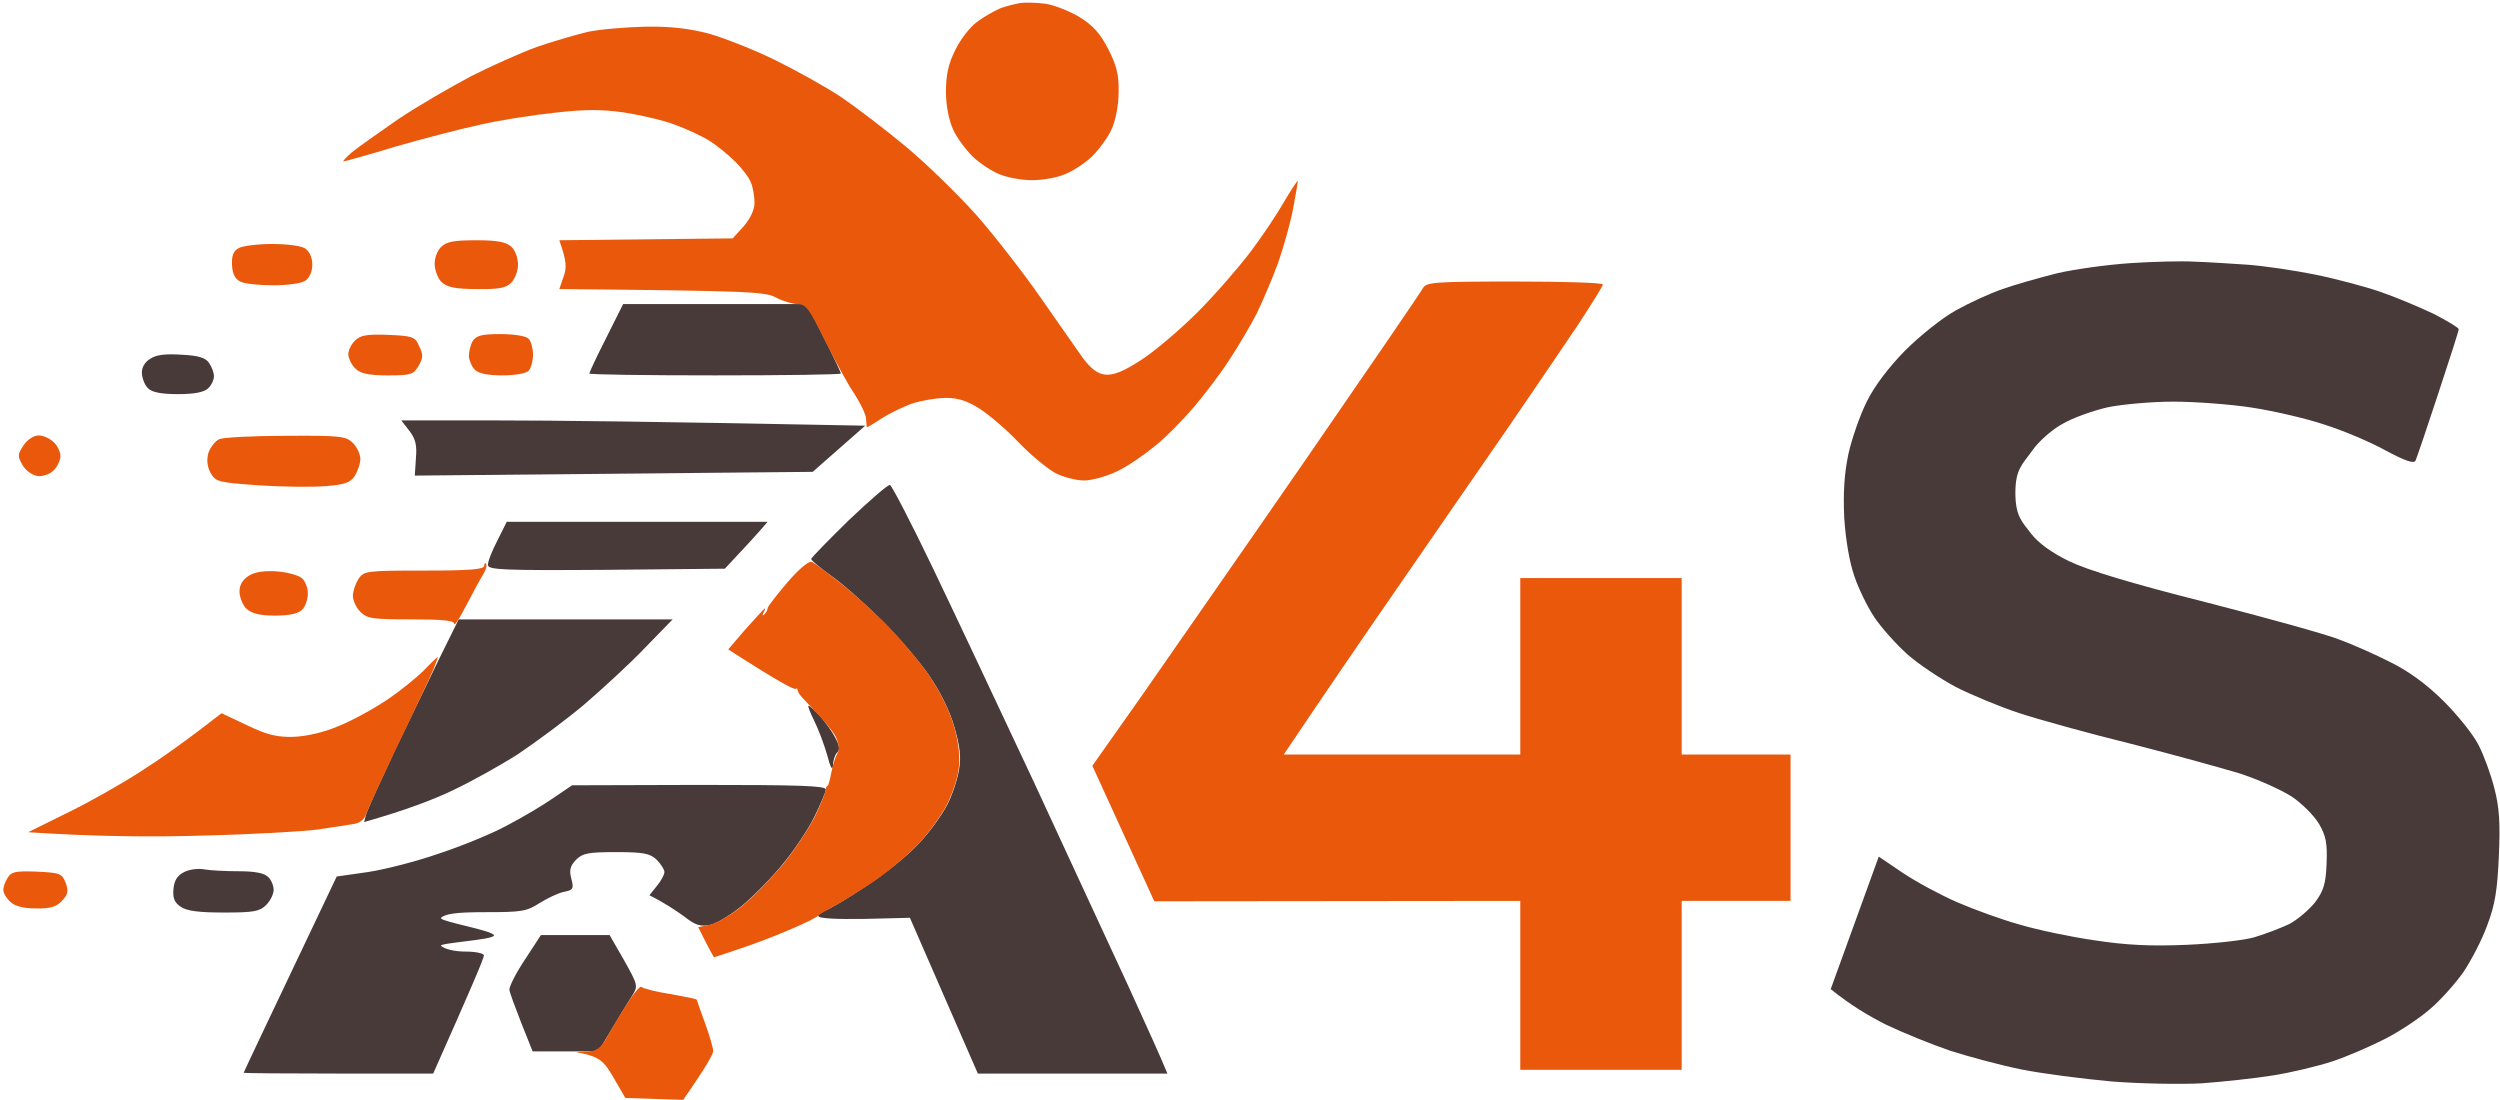
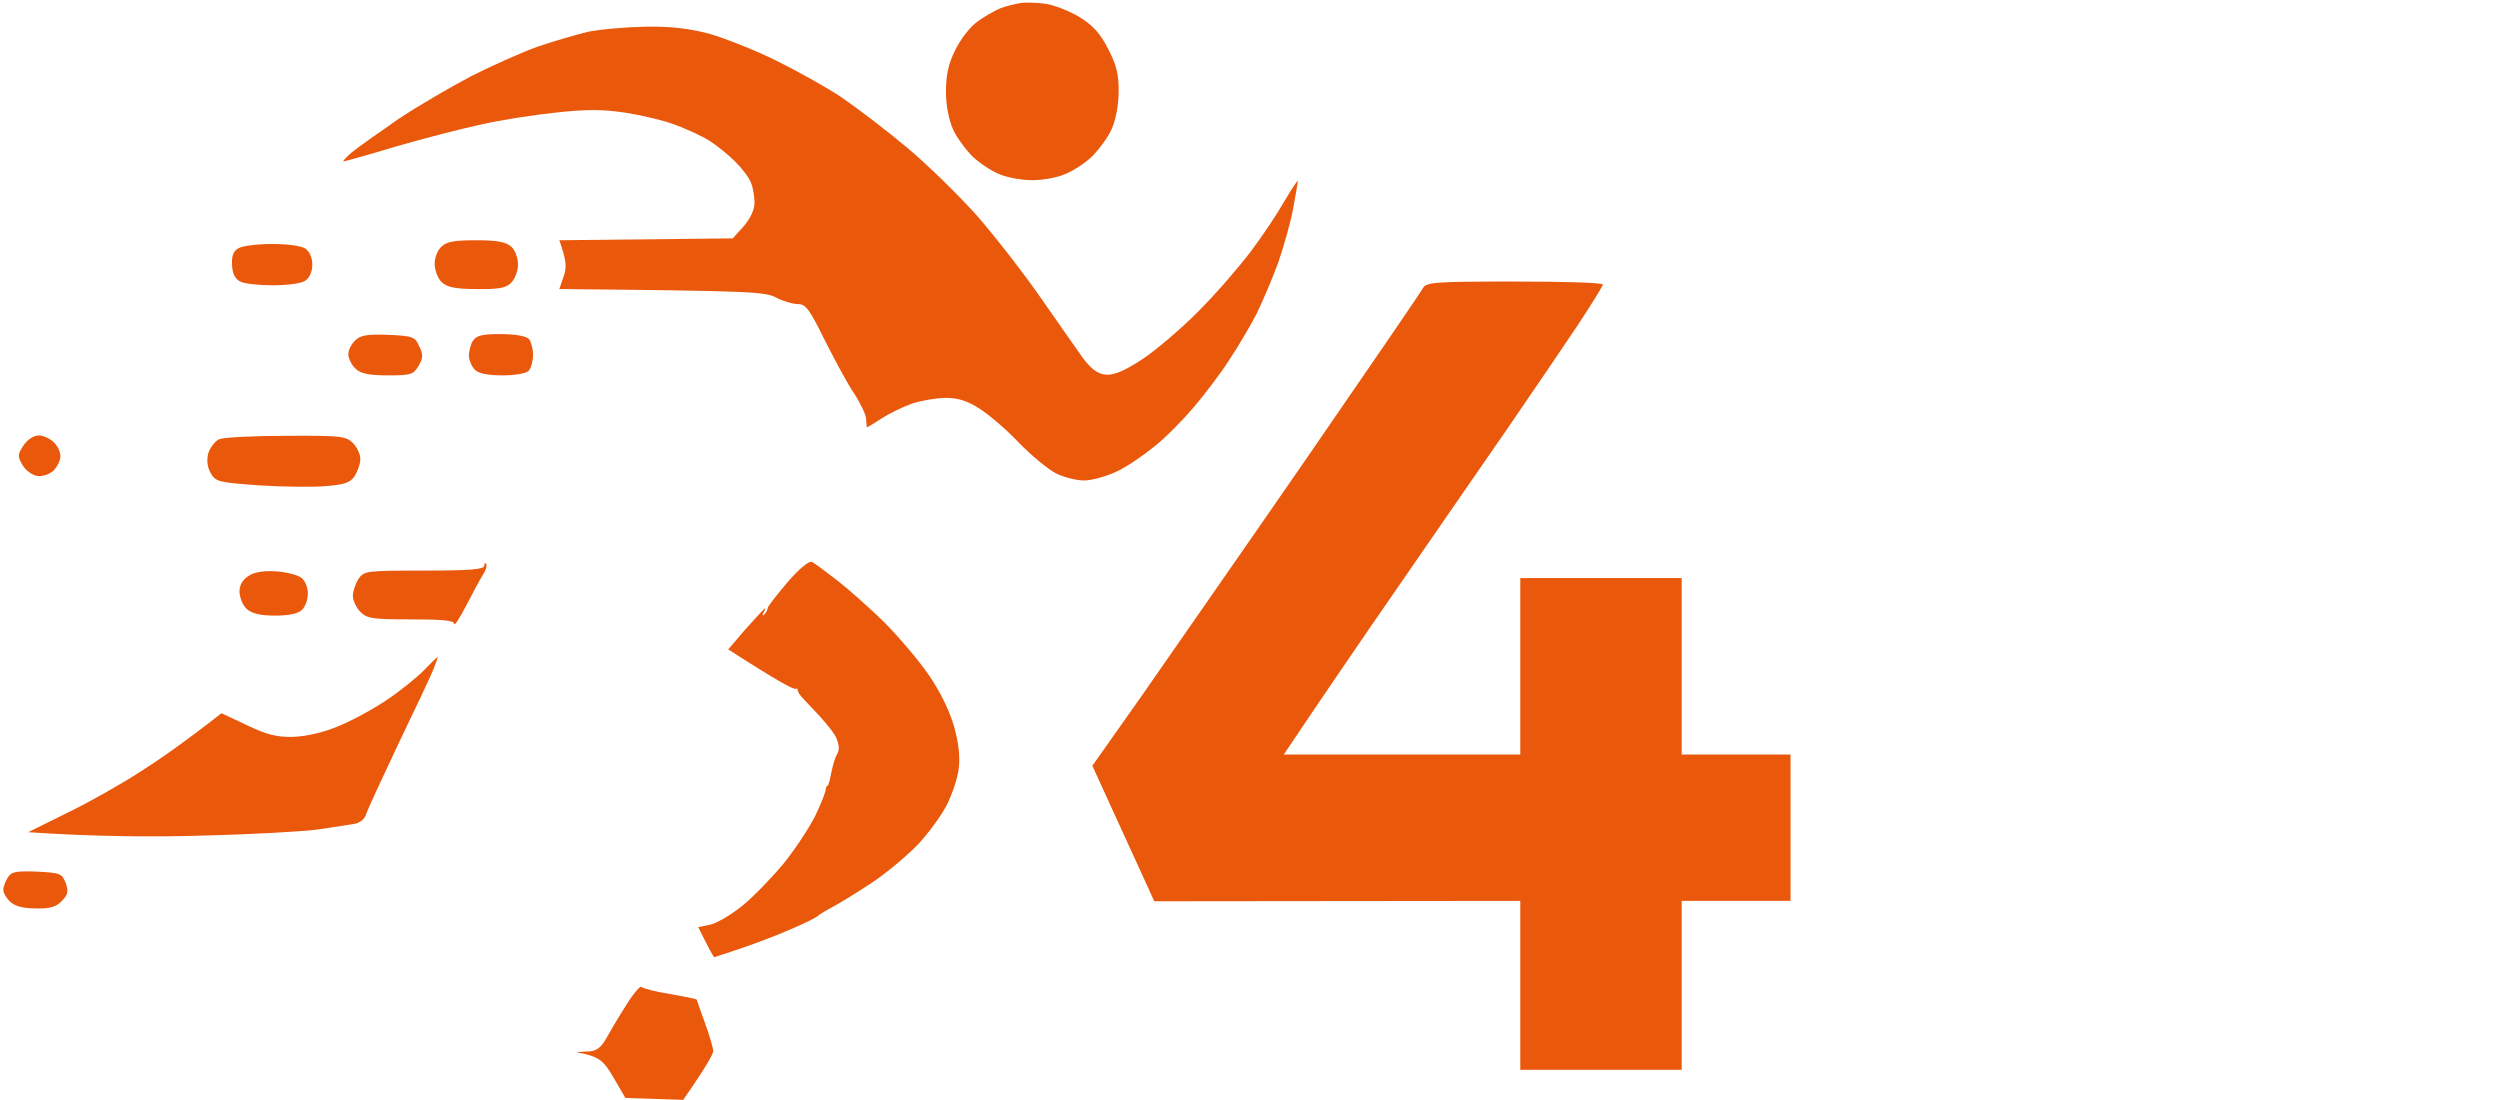
<svg xmlns="http://www.w3.org/2000/svg" version="1.2" viewBox="0 0 666 293" width="666" height="293">
  <title>image</title>
  <style>
		.s0 { fill: #493a3a } 
		.s1 { fill: #ea580c } 
	</style>
  <g id="Background">
-     <path id="Path 1 copy" fill-rule="evenodd" class="s0" d="m584.5 69.7c3.3 0.1 9.6 0.5 14 0.8 4.4 0.3 12.5 1.5 18 2.6 5.5 1.1 13.4 3.2 17.5 4.6 4.1 1.4 10.5 4.1 14.3 5.9 3.7 1.9 6.7 3.7 6.7 4.1 0 0.5-2.5 8.2-5.5 17.3-3 9.1-5.7 17.1-6 17.7-0.4 0.9-2.7 0.1-7.8-2.6-3.9-2.2-11.2-5.3-16.2-6.9-5-1.7-13.7-3.7-19.5-4.6-5.8-0.9-15.2-1.6-21-1.6-5.8 0-13.6 0.7-17.5 1.5-3.9 0.9-9.3 2.8-12 4.4-2.8 1.5-6.4 4.7-8 7-2.7 3.8-4.6 5-4.6 11.4 0 6.4 1.9 7.8 4.3 11 1.9 2.4 5.3 4.9 10 7.2 5 2.4 16.5 5.9 36.3 10.9 16 4.1 31.9 8.5 35.5 9.9 3.6 1.3 9.9 4.1 14 6.2 5 2.5 9.7 6 14.1 10.4 3.6 3.6 7.8 8.8 9.2 11.6 1.4 2.7 3.3 7.9 4.2 11.5 1.3 5 1.6 9.1 1.2 18-0.4 9.1-1 13-3.1 18.5-1.4 3.9-4.3 9.4-6.3 12.4-2.1 3-6 7.4-8.8 9.8-2.7 2.4-8.1 6-12 8-3.9 2-10.1 4.7-14 6-3.9 1.3-11 3-16 3.8-5 0.8-13.5 1.7-19 2.1-5.5 0.3-16.3 0.1-24-0.5-7.7-0.7-18.5-2.1-24-3.2-5.5-1.1-14-3.4-19-5-5-1.7-12.6-4.8-17-6.9-4.4-2.2-9.5-5.2-14.8-9.5l12.8-35.3 6.5 4.4c3.6 2.4 10.1 5.9 14.5 7.8 4.4 1.9 11.8 4.6 16.5 5.9 4.7 1.4 13.7 3.3 20 4.2 8.5 1.3 14.9 1.6 24.5 1.2 7.1-0.3 15.3-1.2 18-2 2.8-0.8 6.9-2.4 9.3-3.5 2.3-1.2 5.4-3.9 7-5.9 2.2-3 2.8-4.9 3-10.2 0.2-5.4-0.1-7.3-2-10.6-1.3-2.2-4.6-5.5-7.3-7.3-2.8-1.8-9-4.6-14-6.2-5-1.5-18-5.1-29-7.9-11-2.7-24.3-6.4-29.5-8.1-5.2-1.7-12.9-4.9-17-7-4.1-2.2-10-6.1-13-8.8-3-2.7-6.9-7.1-8.7-9.8-1.8-2.7-4.2-7.6-5.3-10.9-1.3-3.7-2.3-9.6-2.7-15.5-0.3-6.8 0-11.7 1.1-17 0.9-4.1 3.1-10.4 4.9-14 2-4.1 5.8-9.1 10.2-13.6 3.9-3.9 9.9-8.7 13.5-10.7 3.6-2 9.2-4.6 12.5-5.7 3.3-1.2 9.8-3 14.5-4.2 4.7-1.1 13.5-2.3 19.5-2.7 6-0.4 13.7-0.6 17-0.4zm-418.5 11.3h49l4.5 9c2.5 4.9 4.5 9.2 4.5 9.5 0 0.3-15.1 0.5-33.5 0.5-18.4 0-33.5-0.2-33.5-0.5 0-0.3 2-4.6 4.5-9.5zm-117.6 13.5c4.4 0.2 6.4 0.8 7.3 2.2 0.7 1 1.3 2.6 1.3 3.5 0 1-0.7 2.5-1.6 3.3-1.1 1-3.7 1.5-8 1.5-4.4 0-6.9-0.5-7.9-1.5-0.9-0.8-1.6-2.6-1.7-4-0.1-1.5 0.7-3 2.2-3.9 1.6-1.1 4.1-1.4 8.4-1.1zm58.5 17.5h25.8c14.2 0 42 0.3 97.8 1.4l-14 12.3-106 1 0.3-4.6c0.3-3.6-0.1-5.2-1.8-7.4zm130.2 17.2c0.5 0.2 5.7 10.2 11.5 22.3 5.8 12.1 17.9 37.8 26.9 57 8.9 19.3 20.2 43.6 25 54 4.8 10.5 9.1 20 10.5 23.5h-50.5l-18.1-41.5-12.2 0.3c-7.6 0.1-12.2-0.1-12.2-0.8 0-0.5 0.8-1.2 1.8-1.4 0.9-0.3 5.8-3.1 10.7-6.4 5-3.2 11.3-8.3 14.1-11.3 2.8-2.9 6.2-7.6 7.7-10.4 1.4-2.7 2.8-7 3.2-9.5 0.6-3.3 0.2-6.3-1.3-11.5-1.3-4.4-3.9-9.6-7-14-2.7-3.8-8.4-10.5-12.8-14.7-4.3-4.3-10.2-9.5-13.1-11.5-2.9-2.1-5.2-4-5.2-4.4 0-0.3 4.5-4.9 10-10.3 5.6-5.3 10.5-9.6 11-9.4zm-102.1 9.8h69.5l-1.9 2.2c-1.1 1.3-3.7 4.1-9.5 10.3l-31.5 0.3c-27.8 0.2-31.6 0-31.6-1.3-0.1-0.8 1.1-3.8 2.5-6.5zm-12.8 26h57l-7.4 7.6c-4 4.2-11.4 11-16.3 15.2-5 4.2-12.9 10-17.5 13.1-4.7 3-12.6 7.4-17.5 9.7-5 2.4-12.3 5.2-23.5 8.4l0.6-2.3c0.4-1.2 3.7-8.5 7.3-16.2 3.7-7.7 9.1-18.8 12-24.8zm93.2 23c0.3 0 1.7 1.3 3.1 2.8 1.3 1.5 3.2 4.1 4 5.7 1.2 2.2 1.3 3.3 0.5 4-0.6 0.6-1.1 2.2-1.1 3.5-0.1 1.5-0.7 0.4-1.5-2.7-0.8-2.9-2.4-7.1-3.5-9.3-1.1-2.2-1.8-4-1.5-4zm-63 21.2l33.8-0.1c26.3 0 33.7 0.2 33.8 1.2 0 0.7-1.4 3.9-3 7.2-1.6 3.3-5.4 9-8.3 12.5-2.9 3.6-7.8 8.6-10.8 11.1-3 2.5-6.9 4.9-8.7 5.3-2.7 0.5-3.9 0.1-7-2.3-2.1-1.5-5-3.5-9.2-5.6l2-2.5c1.1-1.3 2-3 2-3.7 0-0.7-1-2.2-2.1-3.3-1.7-1.6-3.3-2-10.7-2-7.6 0-9 0.3-10.8 2.1-1.5 1.6-1.8 2.7-1.2 5 0.7 2.7 0.5 3-2 3.5-1.5 0.3-4.4 1.7-6.5 3-3.4 2.2-4.8 2.4-14.2 2.4-7.9 0-10.8 0.4-12 1.5-0.9 0.9 14.1 3.4 14.1 4.7-0.1 1.2-15 2-14.1 2.8 1.1 0.9 3.7 1.5 6.6 1.5 2.7 0 4.8 0.5 4.8 1 0.1 0.6-3 7.9-13.5 31.5h-25.2c-13.9 0-25.3-0.1-25.3-0.2 0-0.1 5.6-12 24.8-52.3l8.4-1.2c4.6-0.7 13.1-2.9 18.8-4.9 5.8-1.9 13.9-5.2 18-7.4 4.2-2.2 9.8-5.5 12.5-7.4zm-98 22.4c1.7 0.3 5.9 0.5 9.3 0.5 4.2 0 6.7 0.5 7.7 1.5 0.9 0.8 1.5 2.4 1.5 3.5 0 1.1-0.9 2.9-2 4-1.7 1.7-3.3 2-11.2 2-6.6 0-9.9-0.4-11.5-1.5-1.7-1.1-2.2-2.3-2-4.7 0.2-2.3 1-3.6 2.7-4.5 1.4-0.8 3.9-1.1 5.5-0.8zm89.7 17.5h18.3l3.9 6.8c3.6 6.4 3.7 6.8 2.2 9.2-0.9 1.4-3.3 5.3-9.1 15h-17.5l-3-7.5c-1.6-4.1-3.1-8.1-3.2-8.9-0.1-0.8 1.7-4.4 4.1-8z" />
    <path id="Path 2 copy" fill-rule="evenodd" class="s1" d="m278.5 1c2.2 0.3 6.3 1.9 9 3.5 3.6 2.2 5.6 4.4 7.7 8.5 2.2 4.3 2.9 6.8 2.8 11.5 0 3.6-0.8 7.6-1.9 10-1 2.2-3.4 5.4-5.2 7.2-1.9 1.8-5.1 3.9-7.2 4.7-2 0.9-5.9 1.6-8.7 1.6-2.8 0-6.7-0.7-8.8-1.6-2-0.8-5.2-2.9-7.1-4.7-1.8-1.8-4.2-5-5.2-7.2-1.1-2.5-1.9-6.3-1.9-10 0-4.4 0.6-7.4 2.4-11 1.3-2.8 3.9-6.2 5.8-7.6 1.8-1.4 4.7-3 6.3-3.7 1.6-0.6 4.1-1.2 5.4-1.4 1.4-0.2 4.3-0.1 6.6 0.2zm-106.5 6.1c6.7-0.1 11.7 0.5 17 1.9 4.1 1.2 12 4.3 17.5 7 5.5 2.7 13.4 7.1 17.5 9.8 4.1 2.8 12 8.8 17.5 13.4 5.4 4.5 13.9 12.8 18.8 18.3 4.8 5.5 12.5 15.4 17 21.9 4.5 6.5 9.6 13.7 11.2 16 2.2 2.9 3.9 4.2 6 4.4 2.2 0.2 4.9-0.9 9.5-3.9 3.6-2.3 10.4-8.1 15.1-12.8 4.7-4.7 11-12 14.1-16.1 3.1-4.1 7.1-10.1 8.9-13.3 1.9-3.2 3.5-5.6 3.6-5.5 0.1 0.2-0.5 3.4-1.2 7.3-0.7 3.9-2.6 10.4-4 14.5-1.5 4.1-4.1 10.2-5.7 13.5-1.7 3.3-5 8.9-7.4 12.5-2.3 3.6-6.6 9.2-9.4 12.5-2.8 3.3-7.4 8-10.3 10.3-2.9 2.4-7.4 5.5-10.2 6.8-2.7 1.3-6.7 2.4-8.7 2.4-2.1 0-5.5-0.9-7.5-1.9-2.1-1.1-6.5-4.7-9.8-8.1-3.3-3.5-8-7.5-10.5-9.1-3.3-2.1-5.7-2.9-9-2.9-2.5 0-6.5 0.7-9 1.5-2.5 0.9-6.2 2.7-8.2 4-2.1 1.4-3.8 2.4-3.9 2.3 0-0.2-0.1-1.2-0.2-2.4-0.1-1.1-1.5-4-3.1-6.5-1.7-2.4-5.1-8.8-7.8-14.1-4.2-8.5-5.1-9.8-7.3-9.8-1.4 0-4-0.8-5.7-1.7-2.9-1.6-6.8-1.8-57.8-2.3l1.1-3.2c0.9-2.5 0.9-4.1-1.1-9.8l46.2-0.5 2.9-3.2c1.8-2.1 2.9-4.4 2.9-6.3 0-1.6-0.4-4-0.9-5.2-0.4-1.3-2.3-3.8-4.2-5.7-1.9-1.9-5-4.4-6.9-5.6-1.9-1.2-6-3.1-9-4.2-3-1.2-9.1-2.6-13.5-3.3-6.1-0.9-10.5-0.9-18.5 0-5.8 0.6-14.8 2-20 3.2-5.2 1.1-15.5 3.8-22.8 5.9-7.2 2.2-13.4 3.9-13.7 3.9-0.3 0 0.7-1.1 2.2-2.4 1.6-1.3 7.1-5.2 12.3-8.8 5.2-3.5 14-8.6 19.5-11.5 5.5-2.8 13.4-6.3 17.5-7.8 4.1-1.4 10.2-3.2 13.5-4 3.3-0.7 10.3-1.3 15.5-1.4zm-45.1 56.9c5.8 0 8 0.5 9.4 1.8 1 0.9 1.7 3.1 1.7 4.7 0 1.6-0.8 3.8-1.8 4.8-1.3 1.4-3.3 1.8-9.2 1.7-5.7 0-7.9-0.5-9.3-1.8-1-0.9-1.8-3-1.9-4.6-0.1-1.7 0.6-3.7 1.7-4.8 1.4-1.4 3.3-1.8 9.4-1.8zm-54.4 1c4.1 0 7.8 0.5 8.8 1.2 1.2 0.8 1.9 2.5 1.9 4.3 0 1.8-0.7 3.5-1.9 4.3-1 0.7-4.7 1.2-8.6 1.2-3.7 0-7.6-0.4-8.7-1-1.4-0.7-2.1-2.1-2.2-4.5-0.1-2.4 0.4-3.7 1.8-4.4 1-0.6 5-1.1 8.9-1.1zm331 10c12.9 0 23.5 0.3 23.5 0.8 0 0.4-3 5.2-6.6 10.7-3.7 5.5-12.1 17.9-18.7 27.5-6.7 9.6-20 29-29.7 43-9.7 14-20.4 29.7-30 44h63v-47h43v47h29v39h-29v45h-43v-45l-97.5 0.1-16.5-36.1 13.2-18.7c7.2-10.4 26.9-38.6 43.6-62.8 16.7-24.2 30.8-44.8 31.3-45.8 0.9-1.5 3.1-1.7 24.4-1.7zm-300.1 14.2c6.6 0.3 7.2 0.5 8.3 3.1 1.1 2.2 1 3.1-0.2 5.2-1.4 2.3-2.1 2.5-8.2 2.5-5.1 0-7.3-0.5-8.6-1.8-1-0.9-1.8-2.6-1.9-3.6-0.1-1.1 0.7-2.8 1.7-3.8 1.5-1.5 3.1-1.8 8.9-1.6zm29.9-0.2c3.7 0 6.7 0.5 7.5 1.2 0.7 0.7 1.2 2.7 1.2 4.3 0 1.6-0.5 3.6-1.2 4.3-0.7 0.7-3.7 1.2-7 1.2-3.8 0-6.3-0.5-7.3-1.5-0.8-0.8-1.5-2.4-1.6-3.6 0-1.1 0.4-2.9 1-4 1-1.5 2.3-1.9 7.4-1.9zm-123 27c1.2 0 3 0.8 4 1.8 1 0.9 1.8 2.6 1.8 3.7 0 1.1-0.8 2.8-1.8 3.8-1 1-2.9 1.7-4.3 1.5-1.4-0.2-3.1-1.4-4-2.9-1.4-2.4-1.3-2.9 0.3-5.3 1-1.5 2.7-2.6 4-2.6zm66 0.1c14.4-0.1 15.9 0.1 17.7 1.9 1.1 1.1 2 3 2 4.3 0 1.2-0.7 3.2-1.5 4.5-1.2 1.8-2.7 2.3-7.7 2.7-3.5 0.3-11.5 0.2-17.8-0.2-10.8-0.8-11.5-0.9-12.9-3.3-0.9-1.7-1.1-3.4-0.6-5.3 0.5-1.5 1.8-3.2 2.9-3.7 1.2-0.5 9.2-0.9 17.9-0.9zm140 33.6c0.7 0.3 3.7 2.6 6.7 4.9 3 2.3 8.6 7.3 12.4 11 3.8 3.8 9.1 10 11.8 13.9 3.1 4.4 5.6 9.5 6.9 13.8 1.3 4.6 1.7 8.2 1.3 11.5-0.3 2.6-1.8 6.9-3.2 9.7-1.4 2.7-4.8 7.4-7.6 10.4-2.8 2.9-8.2 7.5-12.1 10.1-3.9 2.6-8.6 5.5-10.5 6.5-1.9 1-3.7 2.1-4 2.4-0.3 0.4-3.4 2-7 3.5-3.6 1.6-9.6 3.9-13.5 5.2-3.9 1.3-7.1 2.4-7.2 2.4-0.2 0-1.2-1.8-4.3-8l3.3-0.7c1.7-0.4 5.7-2.7 8.7-5.2 3-2.5 7.8-7.5 10.8-11.1 2.9-3.6 6.6-9.2 8.3-12.5 1.6-3.3 2.9-6.6 2.9-7.3 0-0.9 0.8-0.9 0.7-1.3l0.3-0.9 0.6-2.8c0.3-1.5 0.9-3.5 1.5-4.5 0.6-1.1 0.4-2.6-0.5-4.5-0.8-1.5-3.6-4.9-6.3-7.6-2.1-2.2-3.5-3.7-3.5-4q-0.1-0.1-0.1-0.2c-0.4-0.7-0.1-1.2-0.7-0.9-0.5 0.3-4.8-2-18-10.5l4.1-4.8c2.3-2.6 4.6-5.1 5.2-5.7q1-1 0.2 0.5c-0.5 0.9-0.4 1.2 0.1 0.7 0.5-0.5 0.9-1.2 0.9-1.7 0-0.4 2.4-3.5 5.3-6.9 3.2-3.7 5.8-5.8 6.5-5.4zm-86.8 0.5c0.3 0.5-0.1 1.8-0.9 3-0.8 1.3-2.8 5-4.5 8.3-1.7 3.3-3.1 5.4-3.1 4.7 0-0.9-3-1.2-11.5-1.2-10.2 0-11.7-0.2-13.5-2-1.1-1.1-2-3-2-4.3 0-1.2 0.7-3.2 1.5-4.5 1.5-2.1 2-2.2 17.5-2.2 12.1 0 16-0.3 16-1.3 0-0.6 0.2-0.9 0.5-0.5zm-55.9 2c2.8 0.2 5.8 1 6.8 1.8 0.9 0.8 1.7 2.7 1.6 4.2 0 1.6-0.7 3.5-1.6 4.3-1 1-3.5 1.5-7.2 1.5-4 0-6.2-0.6-7.5-1.8-1-0.9-1.8-2.9-1.9-4.4q-0.1-2.7 2.3-4.3c1.6-1.1 4-1.5 7.5-1.3zm43 22.8c0.1 0-0.4 1.5-1.1 3.2-0.7 1.8-4.9 10.7-9.3 19.8-4.3 9.1-8.2 17.5-8.6 18.7-0.4 1.5-1.6 2.5-3.3 2.8-1.6 0.3-5.9 0.9-9.8 1.5-3.8 0.5-17.6 1.3-30.5 1.6-12.9 0.4-28.7 0.3-46.5-0.9l10.5-5.2c5.8-2.8 14.6-7.8 19.5-11 4.9-3.1 11.8-7.9 21.5-15.5l6.8 3.2c5.2 2.5 7.9 3.2 12.2 3.1 3.4-0.1 8-1.1 12-2.8 3.6-1.4 9.4-4.6 13-7 3.6-2.4 8-6 9.9-7.9 1.9-2 3.6-3.6 3.7-3.6zm-106.8 57.2c6.2 0.3 6.7 0.5 7.7 3 0.8 2.2 0.6 3.1-1 4.8-1.5 1.6-3.2 2.1-7 2-3.3 0-5.6-0.6-6.8-1.8-1-0.9-1.8-2.3-1.8-3-0.1-0.7 0.4-2.2 1.1-3.3 1-1.7 2.1-1.9 7.8-1.7zm161.1 30.7c0.3 0.4 3.7 1.3 7.6 1.9 3.9 0.7 7 1.3 7.1 1.5 0 0.1 1 2.9 2.2 6.2 1.2 3.3 2.2 6.7 2.2 7.5 0 0.8-1.8 4.1-8 13l-15.4-0.5-3.2-5.5c-2.6-4.5-3.8-5.6-9.9-6.7l3-0.2c2.3 0 3.5-0.9 4.9-3.3 1-1.8 3.4-5.9 5.4-9 1.9-3.1 3.8-5.3 4.1-4.9z" />
  </g>
</svg>